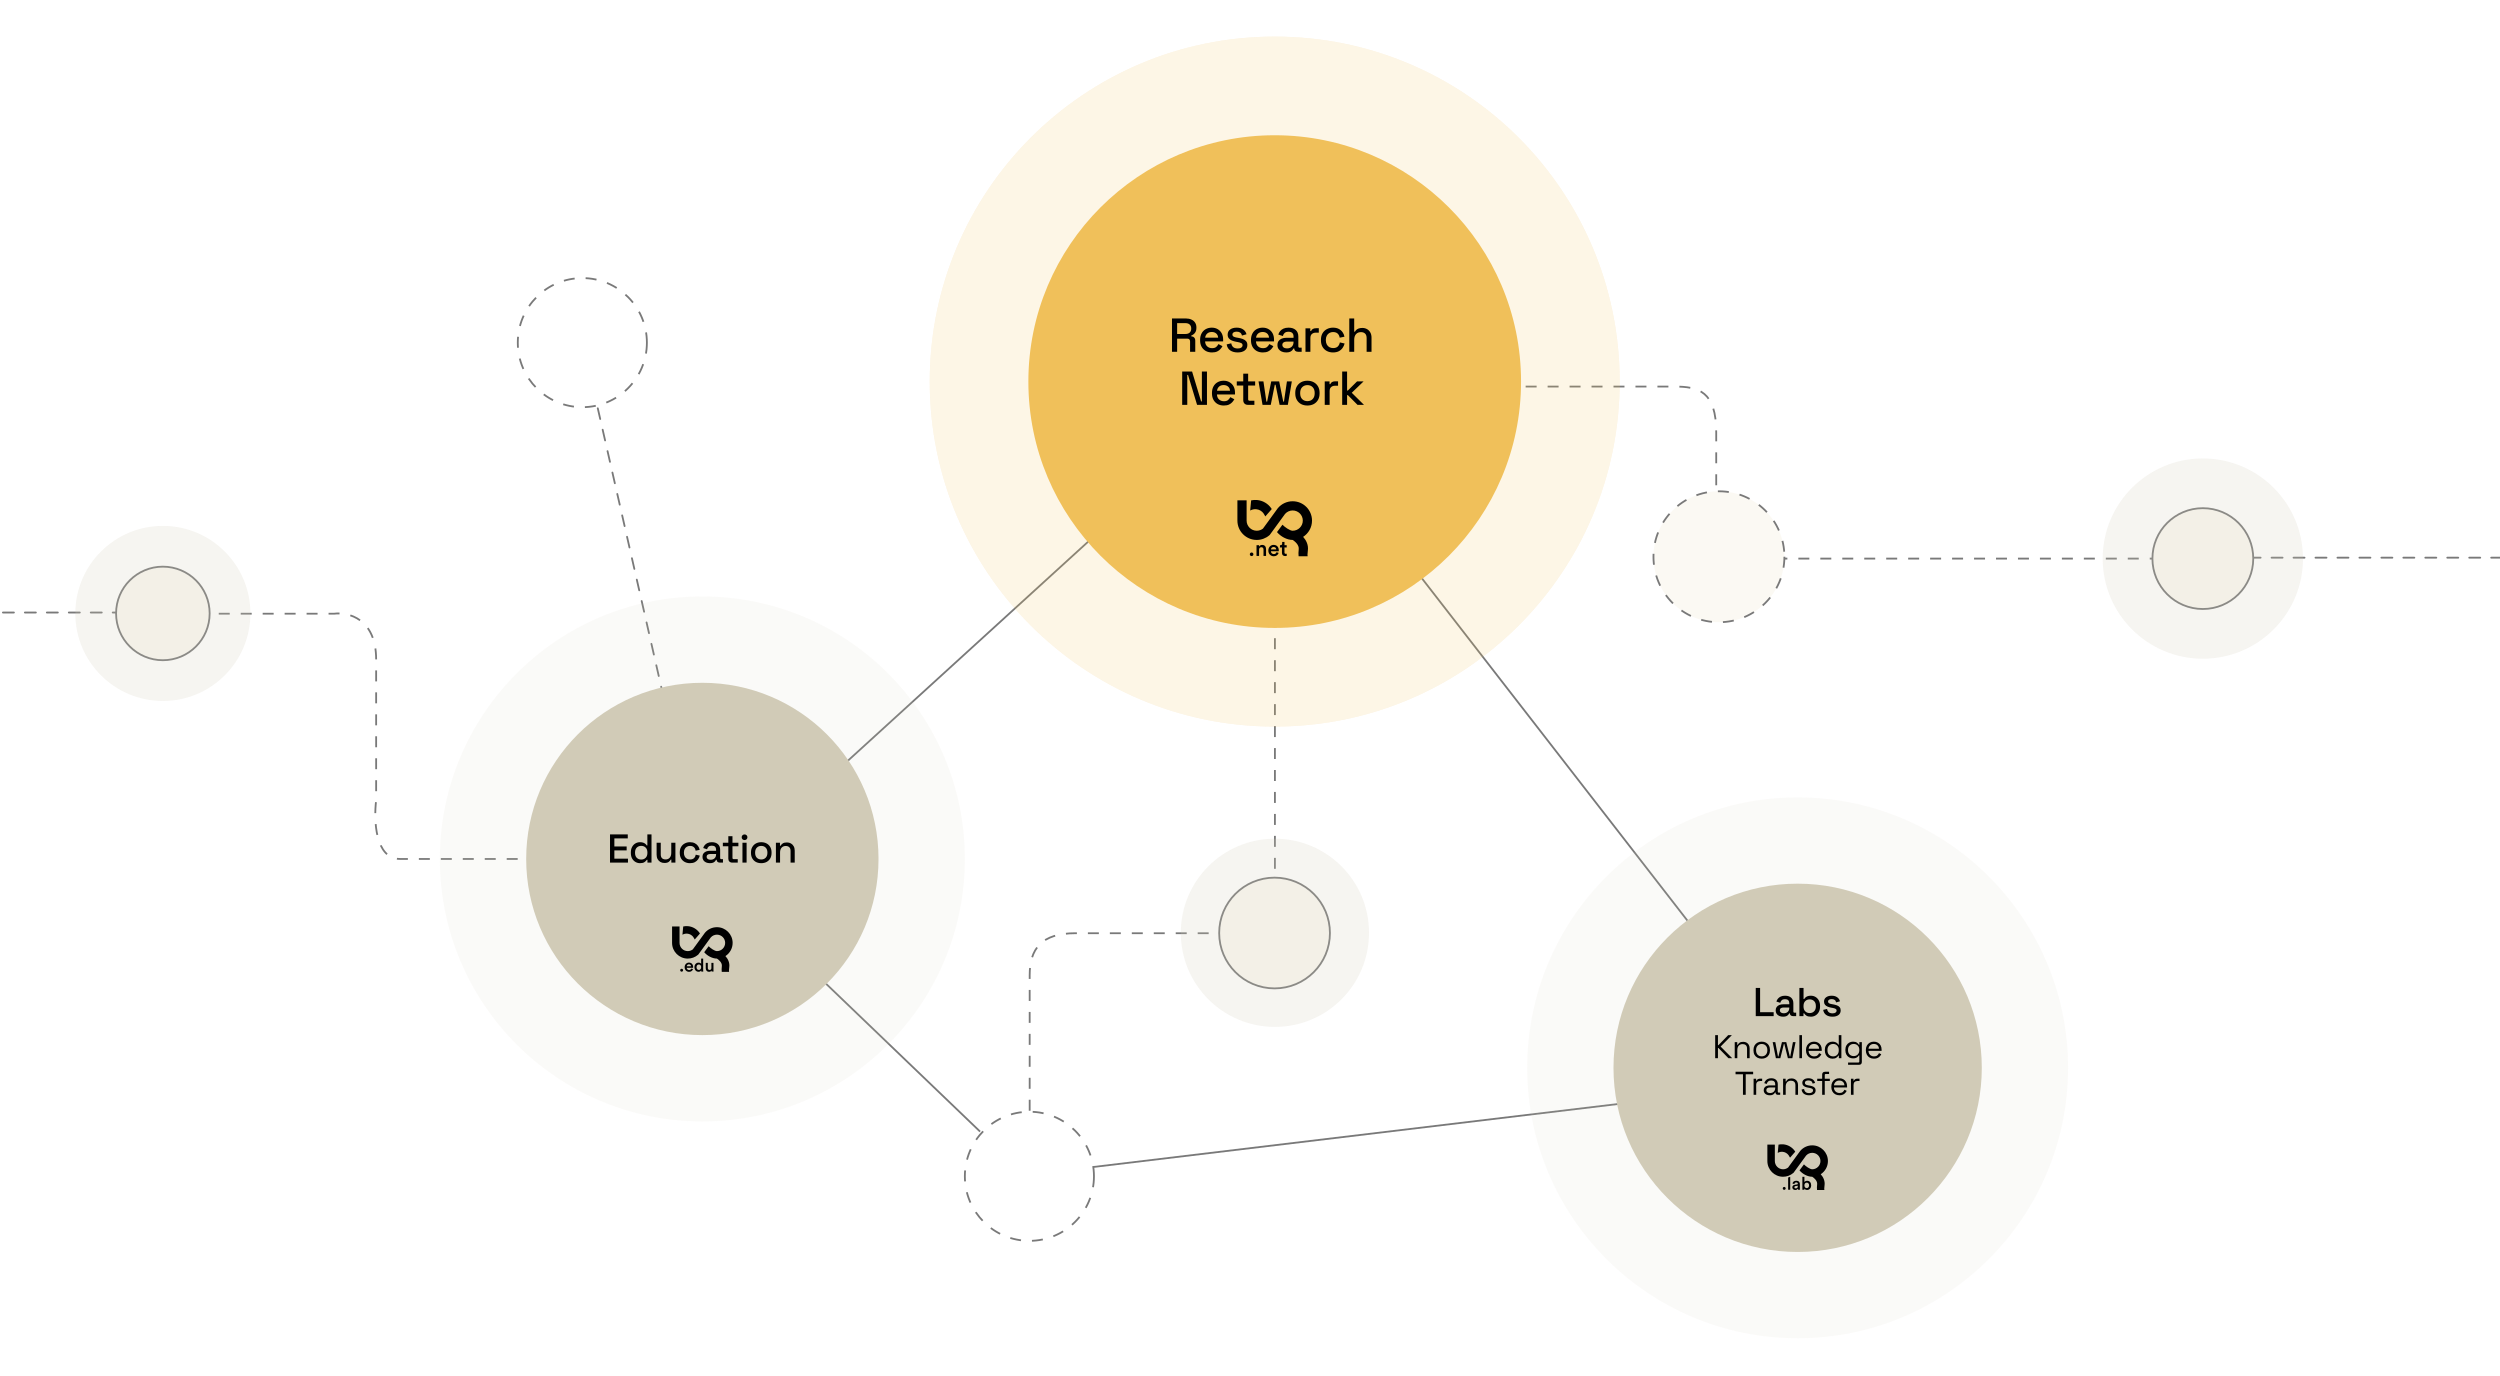
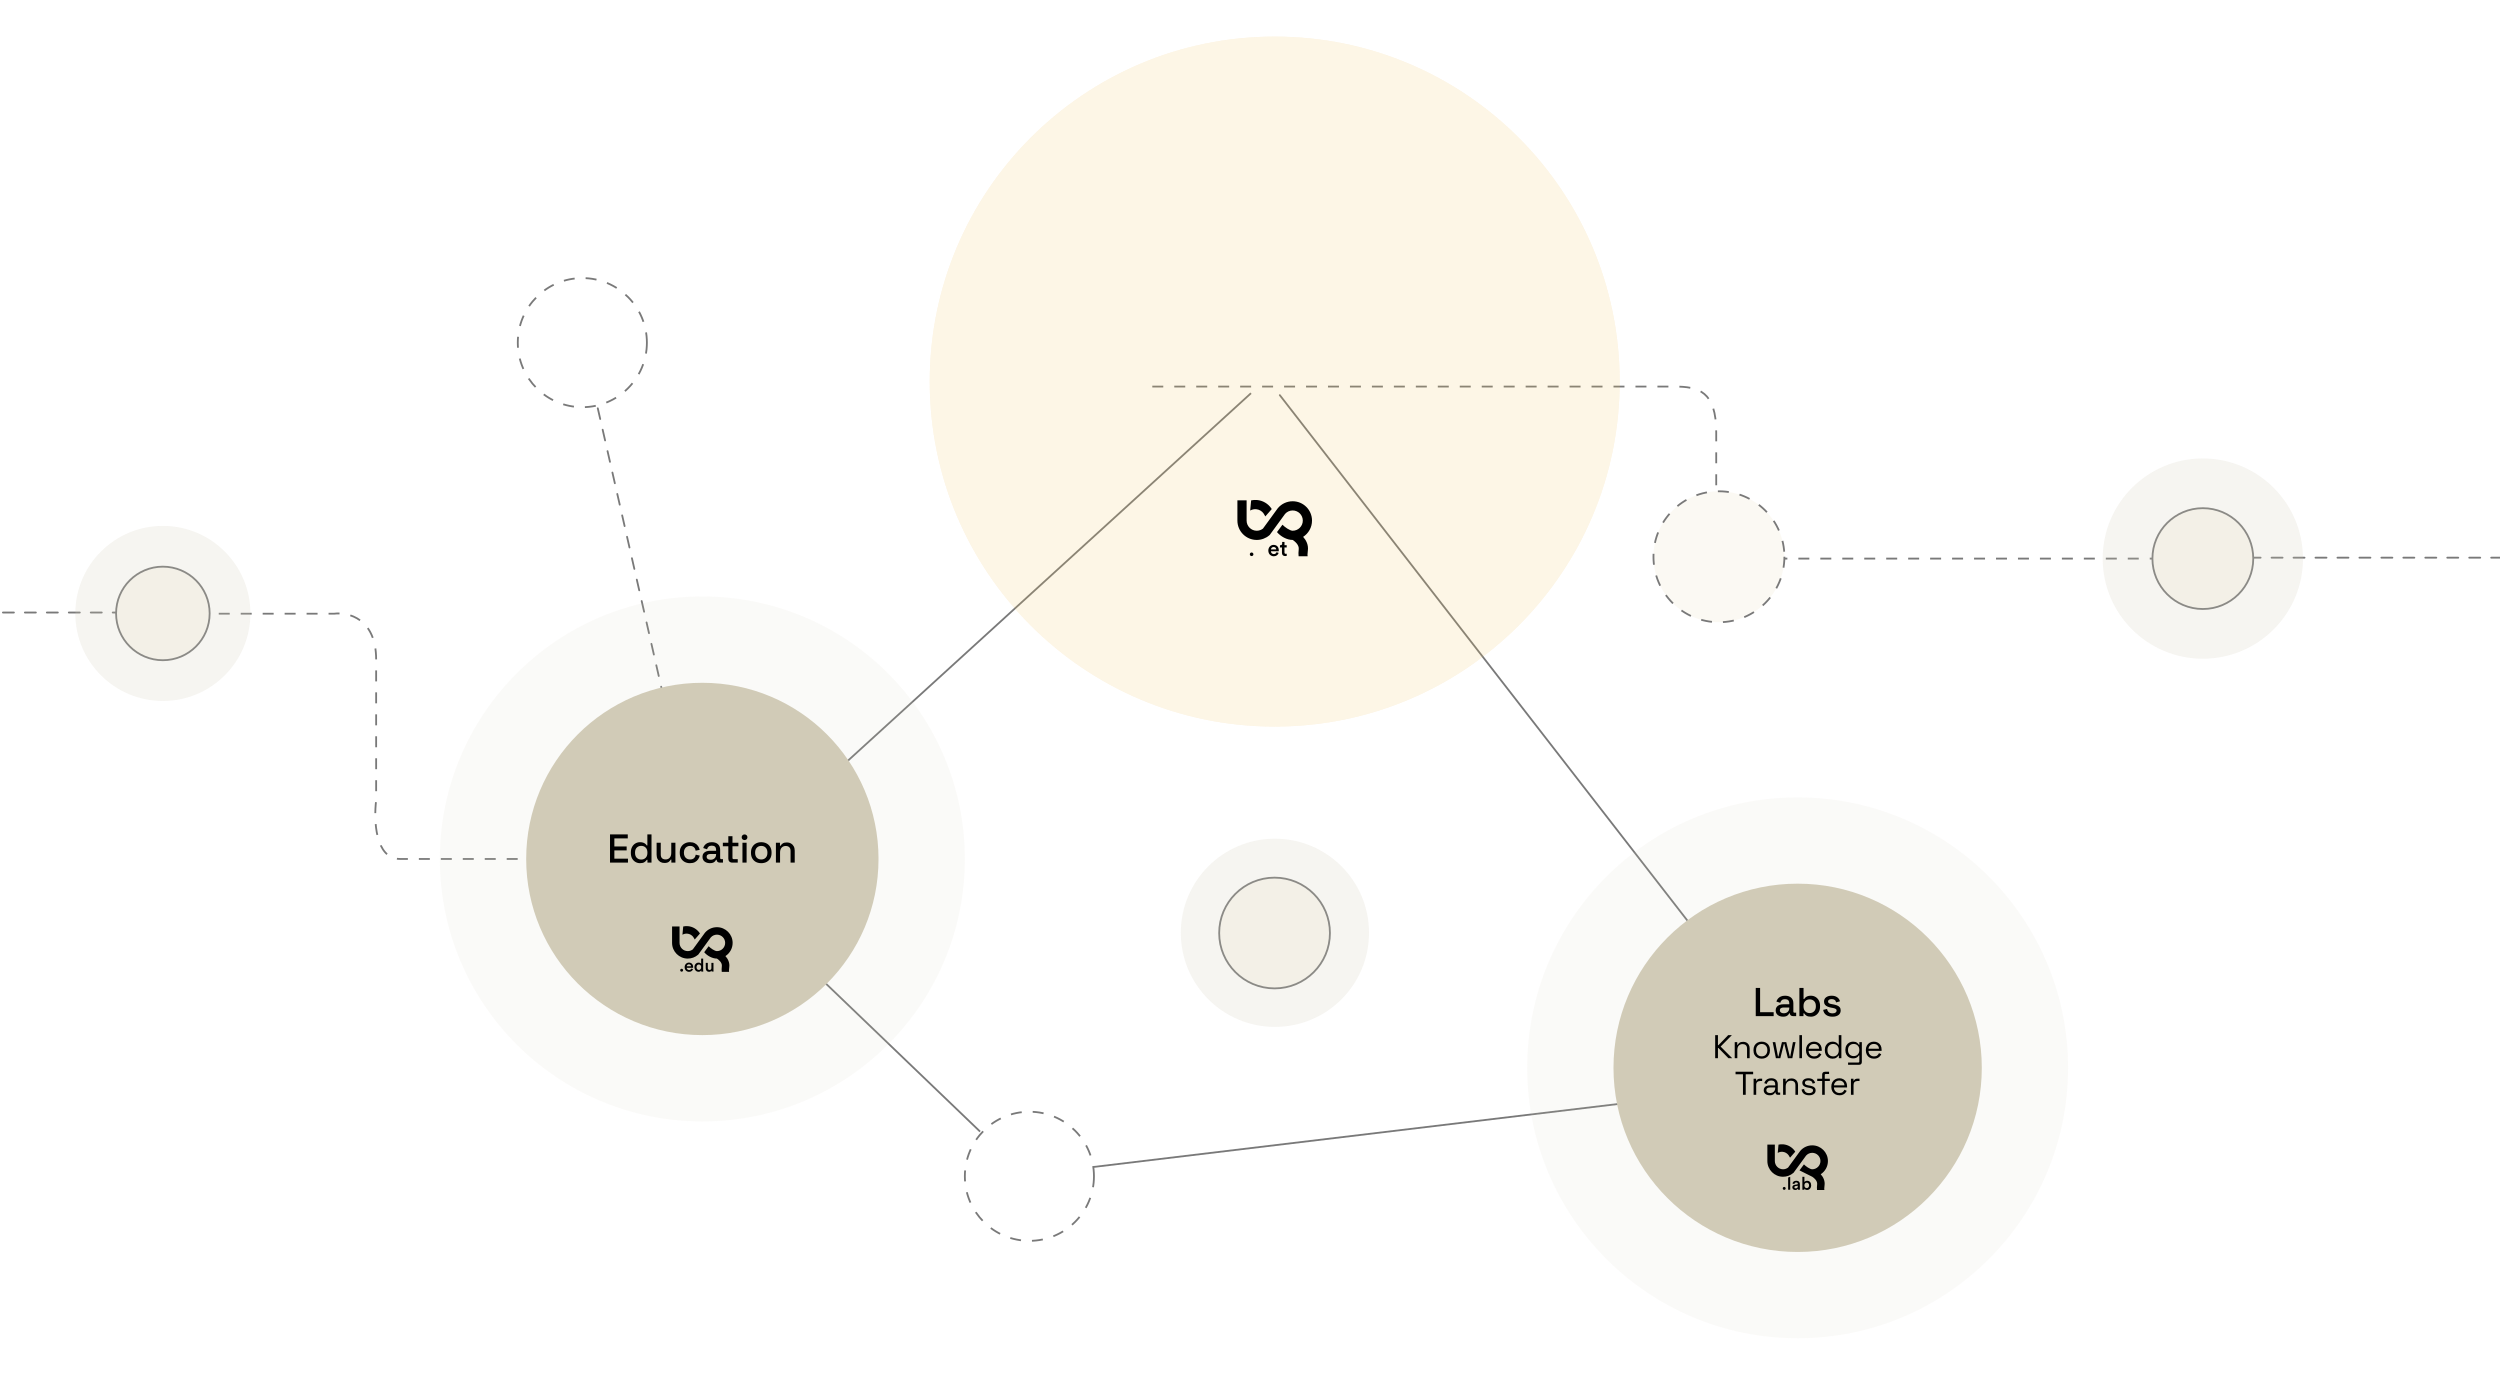
<svg xmlns="http://www.w3.org/2000/svg" width="1366" height="752" viewBox="0 0 1366 752" fill="none">
  <circle cx="318.19" cy="187.213" r="35.27" stroke="#797979" stroke-dasharray="6 6" />
  <circle cx="562.466" cy="642.725" r="35.27" stroke="#797979" stroke-dasharray="6 6" />
-   <path d="M562.614 606.908V532.908C562.614 518.5 568.999 509.908 587.614 509.908C610.014 509.908 638.749 509.908 671.749 509.908C695.634 509.908 696.614 508 696.614 489C696.614 475.4 696.614 334 696.614 317" stroke="#797979" stroke-dasharray="6 6" />
  <path d="M107.525 335.331H182.525C190.192 334.331 205.525 337.931 205.525 360.331C205.525 382.731 205.525 404.331 205.525 437.331C204.192 447.997 204.925 469.331 218.525 469.331C232.125 469.331 271.525 469.331 288.525 469.331" stroke="#797979" stroke-dasharray="6 6" />
  <line x1="381.252" y1="462.954" x2="326.623" y2="223.082" stroke="#797979" stroke-linecap="round" stroke-dasharray="6 6" />
  <line x1="-34.404" y1="334.682" x2="69.953" y2="334.682" stroke="#797979" stroke-linecap="round" stroke-dasharray="6 6" />
  <line x1="974.298" y1="570.442" x2="699.286" y2="215.915" stroke="#797979" stroke-linecap="round" />
  <line x1="432.067" y1="444.112" x2="683.547" y2="214.844" stroke="#797979" />
  <line x1="386.372" y1="475.17" x2="535.511" y2="618.295" stroke="#797979" />
  <line x1="597.677" y1="637.603" x2="978.626" y2="591.877" stroke="#797979" />
  <circle cx="696.418" cy="509.801" r="30.258" fill="#FBF9F3" stroke="#797979" />
  <circle cx="88.989" cy="335.182" r="25.562" fill="#FBF9F3" stroke="#797979" />
  <path d="M629.614 211.213H914.743C928.191 211.213 937.743 213.813 937.743 236.213C937.743 258.613 937.743 245.537 937.743 278.537C937.743 295.288 937.743 305.213 958.235 305.213C971.835 305.213 1161.87 305.213 1178.87 305.213" stroke="#797979" stroke-dasharray="6 6" />
  <line x1="1229.19" y1="304.713" x2="1383.36" y2="304.713" stroke="#797979" stroke-linecap="round" stroke-dasharray="6 6" />
  <circle cx="1203.63" cy="305.213" r="27.547" fill="#FBF9F3" stroke="#797979" />
  <circle cx="939.227" cy="304.213" r="35.772" fill="#FBF9F3" stroke="#797979" stroke-dasharray="6 6" />
  <g opacity="0.15" filter="url(#filter0_f_634_1084)">
    <circle cx="696.5" cy="208.5" r="188.5" fill="#F0C05A" />
    <circle cx="696.5" cy="208.5" r="188" stroke="#F0C05A" />
  </g>
  <g filter="url(#filter1_f_634_1084)">
-     <circle cx="696.5" cy="208.5" r="134.601" fill="#F0C05A" />
-   </g>
-   <path d="M640.376 192.213V174.013H648.02C649.146 174.013 650.134 174.213 650.984 174.611C651.85 174.993 652.518 175.547 652.986 176.275C653.471 177.003 653.714 177.87 653.714 178.875V179.161C653.714 180.305 653.436 181.224 652.882 181.917C652.344 182.593 651.686 183.07 650.906 183.347V183.763C651.564 183.798 652.093 184.023 652.492 184.439C652.89 184.838 653.09 185.419 653.09 186.181V192.213H650.256V186.571C650.256 186.103 650.134 185.731 649.892 185.453C649.649 185.176 649.259 185.037 648.722 185.037H643.184V192.213H640.376ZM643.184 182.489H647.708C648.713 182.489 649.493 182.238 650.048 181.735C650.602 181.215 650.88 180.513 650.88 179.629V179.421C650.88 178.537 650.602 177.844 650.048 177.341C649.51 176.821 648.73 176.561 647.708 176.561H643.184V182.489ZM662.238 192.577C660.938 192.577 659.802 192.309 658.832 191.771C657.861 191.217 657.098 190.445 656.544 189.457C656.006 188.452 655.738 187.291 655.738 185.973V185.661C655.738 184.327 656.006 183.165 656.544 182.177C657.081 181.172 657.826 180.401 658.78 179.863C659.75 179.309 660.868 179.031 662.134 179.031C663.364 179.031 664.439 179.309 665.358 179.863C666.294 180.401 667.022 181.155 667.542 182.125C668.062 183.096 668.322 184.231 668.322 185.531V186.545H658.468C658.502 187.672 658.875 188.573 659.586 189.249C660.314 189.908 661.215 190.237 662.29 190.237C663.295 190.237 664.049 190.012 664.552 189.561C665.072 189.111 665.47 188.591 665.748 188.001L667.958 189.145C667.715 189.631 667.36 190.142 666.892 190.679C666.441 191.217 665.843 191.667 665.098 192.031C664.352 192.395 663.399 192.577 662.238 192.577ZM658.494 184.491H665.592C665.522 183.521 665.176 182.767 664.552 182.229C663.928 181.675 663.113 181.397 662.108 181.397C661.102 181.397 660.279 181.675 659.638 182.229C659.014 182.767 658.632 183.521 658.494 184.491ZM676.277 192.577C674.648 192.577 673.296 192.213 672.221 191.485C671.146 190.757 670.488 189.657 670.245 188.183L672.741 187.585C672.88 188.296 673.114 188.859 673.443 189.275C673.772 189.691 674.18 189.986 674.665 190.159C675.168 190.333 675.705 190.419 676.277 190.419C677.126 190.419 677.776 190.255 678.227 189.925C678.695 189.596 678.929 189.171 678.929 188.651C678.929 188.131 678.712 187.75 678.279 187.507C677.846 187.265 677.204 187.065 676.355 186.909L675.471 186.753C674.604 186.597 673.816 186.372 673.105 186.077C672.394 185.783 671.831 185.375 671.415 184.855C670.999 184.335 670.791 183.668 670.791 182.853C670.791 181.64 671.242 180.704 672.143 180.045C673.044 179.369 674.24 179.031 675.731 179.031C677.17 179.031 678.348 179.361 679.267 180.019C680.203 180.661 680.81 181.536 681.087 182.645L678.591 183.347C678.435 182.567 678.106 182.021 677.603 181.709C677.1 181.38 676.476 181.215 675.731 181.215C675.003 181.215 674.431 181.354 674.015 181.631C673.599 181.891 673.391 182.264 673.391 182.749C673.391 183.269 673.59 183.651 673.989 183.893C674.405 184.136 674.96 184.318 675.653 184.439L676.563 184.595C677.482 184.751 678.322 184.968 679.085 185.245C679.848 185.523 680.446 185.921 680.879 186.441C681.33 186.961 681.555 187.655 681.555 188.521C681.555 189.804 681.078 190.801 680.125 191.511C679.172 192.222 677.889 192.577 676.277 192.577ZM690.041 192.577C688.741 192.577 687.606 192.309 686.635 191.771C685.665 191.217 684.902 190.445 684.347 189.457C683.81 188.452 683.541 187.291 683.541 185.973V185.661C683.541 184.327 683.81 183.165 684.347 182.177C684.885 181.172 685.63 180.401 686.583 179.863C687.554 179.309 688.672 179.031 689.937 179.031C691.168 179.031 692.243 179.309 693.161 179.863C694.097 180.401 694.825 181.155 695.345 182.125C695.865 183.096 696.125 184.231 696.125 185.531V186.545H686.271C686.306 187.672 686.679 188.573 687.389 189.249C688.117 189.908 689.019 190.237 690.093 190.237C691.099 190.237 691.853 190.012 692.355 189.561C692.875 189.111 693.274 188.591 693.551 188.001L695.761 189.145C695.519 189.631 695.163 190.142 694.695 190.679C694.245 191.217 693.647 191.667 692.901 192.031C692.156 192.395 691.203 192.577 690.041 192.577ZM686.297 184.491H693.395C693.326 183.521 692.979 182.767 692.355 182.229C691.731 181.675 690.917 181.397 689.911 181.397C688.906 181.397 688.083 181.675 687.441 182.229C686.817 182.767 686.436 183.521 686.297 184.491ZM702.807 192.577C701.888 192.577 701.065 192.421 700.337 192.109C699.626 191.797 699.054 191.338 698.621 190.731C698.205 190.125 697.997 189.388 697.997 188.521C697.997 187.637 698.205 186.909 698.621 186.337C699.054 185.748 699.635 185.306 700.363 185.011C701.108 184.717 701.949 184.569 702.885 184.569H706.785V183.737C706.785 182.992 706.56 182.394 706.109 181.943C705.658 181.493 704.965 181.267 704.029 181.267C703.11 181.267 702.408 181.484 701.923 181.917C701.438 182.351 701.117 182.914 700.961 183.607L698.465 182.801C698.673 182.108 699.002 181.484 699.453 180.929C699.921 180.357 700.536 179.898 701.299 179.551C702.062 179.205 702.98 179.031 704.055 179.031C705.719 179.031 707.028 179.456 707.981 180.305C708.934 181.155 709.411 182.359 709.411 183.919V189.197C709.411 189.717 709.654 189.977 710.139 189.977H711.231V192.213H709.229C708.622 192.213 708.128 192.057 707.747 191.745C707.366 191.433 707.175 191.009 707.175 190.471V190.393H706.785C706.646 190.653 706.438 190.957 706.161 191.303C705.884 191.65 705.476 191.953 704.939 192.213C704.402 192.456 703.691 192.577 702.807 192.577ZM703.197 190.367C704.272 190.367 705.138 190.064 705.797 189.457C706.456 188.833 706.785 187.984 706.785 186.909V186.649H703.041C702.33 186.649 701.758 186.805 701.325 187.117C700.892 187.412 700.675 187.854 700.675 188.443C700.675 189.033 700.9 189.501 701.351 189.847C701.802 190.194 702.417 190.367 703.197 190.367ZM713.315 192.213V179.395H715.941V180.903H716.357C716.565 180.366 716.894 179.976 717.345 179.733C717.813 179.473 718.385 179.343 719.061 179.343H720.595V181.761H718.957C718.09 181.761 717.379 182.004 716.825 182.489C716.27 182.957 715.993 183.685 715.993 184.673V192.213H713.315ZM728.346 192.577C727.116 192.577 725.998 192.317 724.992 191.797C724.004 191.277 723.216 190.523 722.626 189.535C722.054 188.547 721.768 187.36 721.768 185.973V185.635C721.768 184.249 722.054 183.07 722.626 182.099C723.216 181.111 724.004 180.357 724.992 179.837C725.998 179.3 727.116 179.031 728.346 179.031C729.577 179.031 730.626 179.257 731.492 179.707C732.359 180.158 733.052 180.756 733.572 181.501C734.11 182.247 734.456 183.07 734.612 183.971L732.012 184.517C731.926 183.945 731.744 183.425 731.466 182.957C731.189 182.489 730.799 182.117 730.296 181.839C729.794 181.562 729.161 181.423 728.398 181.423C727.653 181.423 726.977 181.597 726.37 181.943C725.781 182.273 725.313 182.758 724.966 183.399C724.62 184.023 724.446 184.786 724.446 185.687V185.921C724.446 186.823 724.62 187.594 724.966 188.235C725.313 188.877 725.781 189.362 726.37 189.691C726.977 190.021 727.653 190.185 728.398 190.185C729.525 190.185 730.383 189.899 730.972 189.327C731.562 188.738 731.934 187.993 732.09 187.091L734.69 187.689C734.482 188.573 734.11 189.388 733.572 190.133C733.052 190.879 732.359 191.477 731.492 191.927C730.626 192.361 729.577 192.577 728.346 192.577ZM737.259 192.213V174.013H739.937V181.215H740.353C740.526 180.886 740.769 180.565 741.081 180.253C741.41 179.941 741.835 179.69 742.355 179.499C742.892 179.291 743.568 179.187 744.383 179.187C745.354 179.187 746.212 179.404 746.957 179.837C747.72 180.271 748.318 180.886 748.751 181.683C749.184 182.463 749.401 183.408 749.401 184.517V192.213H746.723V184.725C746.723 183.616 746.446 182.801 745.891 182.281C745.336 181.744 744.574 181.475 743.603 181.475C742.494 181.475 741.601 181.839 740.925 182.567C740.266 183.295 739.937 184.353 739.937 185.739V192.213H737.259ZM645.943 221.213V203.013H651.351L656.291 219.341H656.707V203.013H659.489V221.213H654.081L649.141 204.859H648.725V221.213H645.943ZM668.719 221.577C667.419 221.577 666.283 221.309 665.313 220.771C664.342 220.217 663.579 219.445 663.025 218.457C662.487 217.452 662.219 216.291 662.219 214.973V214.661C662.219 213.327 662.487 212.165 663.025 211.177C663.562 210.172 664.307 209.401 665.261 208.863C666.231 208.309 667.349 208.031 668.615 208.031C669.845 208.031 670.92 208.309 671.839 208.863C672.775 209.401 673.503 210.155 674.023 211.125C674.543 212.096 674.803 213.231 674.803 214.531V215.545H664.949C664.983 216.672 665.356 217.573 666.067 218.249C666.795 218.908 667.696 219.237 668.771 219.237C669.776 219.237 670.53 219.012 671.033 218.561C671.553 218.111 671.951 217.591 672.229 217.001L674.439 218.145C674.196 218.631 673.841 219.142 673.373 219.679C672.922 220.217 672.324 220.667 671.579 221.031C670.833 221.395 669.88 221.577 668.719 221.577ZM664.975 213.491H672.073C672.003 212.521 671.657 211.767 671.033 211.229C670.409 210.675 669.594 210.397 668.589 210.397C667.583 210.397 666.76 210.675 666.119 211.229C665.495 211.767 665.113 212.521 664.975 213.491ZM681.859 221.213C681.079 221.213 680.455 220.979 679.987 220.511C679.537 220.043 679.311 219.419 679.311 218.639V210.657H675.775V208.395H679.311V204.157H681.989V208.395H685.811V210.657H681.989V218.171C681.989 218.691 682.232 218.951 682.717 218.951H685.395V221.213H681.859ZM689.842 221.213L687.658 208.395H690.336L691.948 219.419H692.364L694.6 208.395H698.942L701.152 219.419H701.568L703.18 208.395H705.858L703.674 221.213H699.176L696.966 210.215H696.55L694.34 221.213H689.842ZM714.363 221.577C713.08 221.577 711.936 221.317 710.931 220.797C709.943 220.26 709.163 219.497 708.591 218.509C708.019 217.521 707.733 216.351 707.733 214.999V214.609C707.733 213.257 708.019 212.096 708.591 211.125C709.163 210.137 709.943 209.375 710.931 208.837C711.936 208.3 713.08 208.031 714.363 208.031C715.646 208.031 716.79 208.3 717.795 208.837C718.8 209.375 719.589 210.137 720.161 211.125C720.733 212.096 721.019 213.257 721.019 214.609V214.999C721.019 216.351 720.733 217.521 720.161 218.509C719.589 219.497 718.8 220.26 717.795 220.797C716.79 221.317 715.646 221.577 714.363 221.577ZM714.363 219.185C715.542 219.185 716.495 218.813 717.223 218.067C717.968 217.305 718.341 216.256 718.341 214.921V214.687C718.341 213.353 717.977 212.313 717.249 211.567C716.521 210.805 715.559 210.423 714.363 210.423C713.202 210.423 712.248 210.805 711.503 211.567C710.775 212.313 710.411 213.353 710.411 214.687V214.921C710.411 216.256 710.775 217.305 711.503 218.067C712.248 218.813 713.202 219.185 714.363 219.185ZM723.833 221.213V208.395H726.459V209.903H726.875C727.083 209.366 727.412 208.976 727.863 208.733C728.331 208.473 728.903 208.343 729.579 208.343H731.113V210.761H729.475C728.608 210.761 727.898 211.004 727.343 211.489C726.788 211.957 726.511 212.685 726.511 213.673V221.213H723.833ZM733.368 221.213V203.013H736.046V213.387H736.462L741.506 208.395H745.068L738.594 214.609L745.276 221.213H741.74L736.462 215.883H736.046V221.213H733.368Z" fill="black" />
+     </g>
  <path d="M683.878 301.877C684.421 301.877 684.866 302.321 684.866 302.865C684.866 303.408 684.421 303.84 683.878 303.84C683.335 303.84 682.903 303.405 682.903 302.865C682.903 302.324 683.338 301.877 683.878 301.877Z" fill="black" />
-   <path d="M687.96 303.766H686.563V297.904H687.925V298.687C688.311 298.012 689.009 297.734 689.658 297.734C691.09 297.734 691.777 298.77 691.777 300.058V303.766H690.38V300.298C690.38 299.576 690.054 298.997 689.175 298.997C688.38 298.997 687.96 299.611 687.96 300.382V303.766Z" fill="black" />
  <path d="M698.663 302.094C698.349 303.117 697.422 303.948 696.013 303.948C694.424 303.948 693.015 302.791 693.015 300.806C693.015 298.952 694.386 297.724 695.869 297.724C697.675 297.724 698.733 298.917 698.733 300.771C698.733 301 698.708 301.192 698.698 301.215H694.411C694.447 302.107 695.147 302.743 696.013 302.743C696.879 302.743 697.289 302.299 697.483 301.72L698.663 302.094ZM697.326 300.192C697.301 299.505 696.844 298.891 695.882 298.891C695.003 298.891 694.497 299.566 694.449 300.192H697.326Z" fill="black" />
  <path d="M701.84 297.904H703.055V299.144H701.84V301.864C701.84 302.382 702.07 302.599 702.588 302.599C702.78 302.599 703.01 302.564 703.07 302.551V303.708C702.987 303.744 702.722 303.84 702.217 303.84C701.133 303.84 700.459 303.19 700.459 302.094V299.144H699.375V297.904H699.676C700.302 297.904 700.58 297.507 700.58 296.989V296.11H701.843V297.904H701.84Z" fill="black" />
  <path d="M709.615 300.248C709.421 301.533 709.461 302.895 709.557 303.961H714.483C714.417 303.622 714.326 302.759 714.591 301.006C715.089 297.737 713.652 295.15 712.03 293.342C714.947 291.457 716.885 288.181 716.885 284.458C716.885 278.631 712.144 273.887 706.314 273.887C703.225 273.887 700.302 275.233 698.289 277.577L698.223 277.653L690.077 288.833C689.11 289.583 687.915 289.992 686.685 289.992C683.631 289.992 681.148 287.509 681.148 284.456V273.382H676.116V284.456C676.116 290.283 680.857 295.027 686.687 295.027C689.208 295.027 691.648 294.125 693.56 292.488L693.783 292.296L702.171 280.785C703.225 279.598 704.73 278.919 706.316 278.919C709.37 278.919 711.853 281.402 711.853 284.456C711.853 287.509 709.37 289.992 706.316 289.992C704.773 289.992 701.949 287.992 700.739 286.706L697.892 290.541L697.758 290.748C699.774 293.152 703.179 295.027 706.316 295.027C706.319 295.027 706.324 295.027 706.326 295.027C707.344 295.693 710.004 297.697 709.615 300.248Z" fill="black" />
  <path d="M683.096 278.974C684.066 278.409 685.212 278.126 686.412 278.239C687.999 278.388 689.438 279.207 690.38 280.492L691.378 282.172L694.874 278.166L694.616 277.732L694.558 277.651C692.767 275.117 689.971 273.498 686.885 273.208C685.763 273.102 684.664 273.18 683.619 273.41L683.098 278.974H683.096Z" fill="black" />
  <g opacity="0.1" filter="url(#filter2_f_634_1084)">
    <circle cx="982.233" cy="583.455" r="147.766" fill="#D1CBB7" />
  </g>
  <g filter="url(#filter3_f_634_1084)">
    <circle cx="982.233" cy="583.455" r="100.62" fill="#D1CBB7" />
  </g>
  <path d="M959.341 555.213V539.813H961.717V553.057H969.131V555.213H959.341ZM974.3 555.521C973.522 555.521 972.826 555.389 972.21 555.125C971.608 554.861 971.124 554.472 970.758 553.959C970.406 553.446 970.23 552.822 970.23 552.089C970.23 551.341 970.406 550.725 970.758 550.241C971.124 549.742 971.616 549.368 972.232 549.119C972.862 548.87 973.574 548.745 974.366 548.745H977.666V548.041C977.666 547.41 977.475 546.904 977.094 546.523C976.712 546.142 976.126 545.951 975.334 545.951C974.556 545.951 973.962 546.134 973.552 546.501C973.141 546.868 972.87 547.344 972.738 547.931L970.626 547.249C970.802 546.662 971.08 546.134 971.462 545.665C971.858 545.181 972.378 544.792 973.024 544.499C973.669 544.206 974.446 544.059 975.356 544.059C976.764 544.059 977.871 544.418 978.678 545.137C979.484 545.856 979.888 546.875 979.888 548.195V552.661C979.888 553.101 980.093 553.321 980.504 553.321H981.428V555.213H979.734C979.22 555.213 978.802 555.081 978.48 554.817C978.157 554.553 977.996 554.194 977.996 553.739V553.673H977.666C977.548 553.893 977.372 554.15 977.138 554.443C976.903 554.736 976.558 554.993 976.104 555.213C975.649 555.418 975.048 555.521 974.3 555.521ZM974.63 553.651C975.539 553.651 976.272 553.394 976.83 552.881C977.387 552.353 977.666 551.634 977.666 550.725V550.505H974.498C973.896 550.505 973.412 550.637 973.046 550.901C972.679 551.15 972.496 551.524 972.496 552.023C972.496 552.522 972.686 552.918 973.068 553.211C973.449 553.504 973.97 553.651 974.63 553.651ZM989.461 555.521C988.405 555.521 987.591 555.33 987.019 554.949C986.462 554.568 986.044 554.142 985.765 553.673H985.413V555.213H983.191V539.813H985.457V545.841H985.809C985.985 545.548 986.22 545.269 986.513 545.005C986.806 544.726 987.195 544.499 987.679 544.323C988.163 544.147 988.757 544.059 989.461 544.059C990.37 544.059 991.206 544.279 991.969 544.719C992.732 545.159 993.34 545.797 993.795 546.633C994.25 547.469 994.477 548.466 994.477 549.625V549.955C994.477 551.128 994.242 552.133 993.773 552.969C993.318 553.79 992.71 554.421 991.947 554.861C991.199 555.301 990.37 555.521 989.461 555.521ZM988.801 553.541C989.784 553.541 990.59 553.226 991.221 552.595C991.866 551.964 992.189 551.062 992.189 549.889V549.691C992.189 548.532 991.874 547.638 991.243 547.007C990.612 546.376 989.798 546.061 988.801 546.061C987.833 546.061 987.026 546.376 986.381 547.007C985.75 547.638 985.435 548.532 985.435 549.691V549.889C985.435 551.062 985.75 551.964 986.381 552.595C987.026 553.226 987.833 553.541 988.801 553.541ZM1001.29 555.521C999.91 555.521 998.766 555.213 997.857 554.597C996.947 553.981 996.39 553.05 996.185 551.803L998.297 551.297C998.414 551.898 998.612 552.375 998.891 552.727C999.169 553.079 999.514 553.328 999.925 553.475C1000.35 553.622 1000.8 553.695 1001.29 553.695C1002.01 553.695 1002.56 553.556 1002.94 553.277C1003.33 552.998 1003.53 552.639 1003.53 552.199C1003.53 551.759 1003.35 551.436 1002.98 551.231C1002.62 551.026 1002.07 550.857 1001.35 550.725L1000.61 550.593C999.873 550.461 999.206 550.27 998.605 550.021C998.003 549.772 997.527 549.427 997.175 548.987C996.823 548.547 996.647 547.982 996.647 547.293C996.647 546.266 997.028 545.474 997.791 544.917C998.553 544.345 999.565 544.059 1000.83 544.059C1002.04 544.059 1003.04 544.338 1003.82 544.895C1004.61 545.438 1005.12 546.178 1005.36 547.117L1003.25 547.711C1003.11 547.051 1002.84 546.589 1002.41 546.325C1001.99 546.046 1001.46 545.907 1000.83 545.907C1000.21 545.907 999.727 546.024 999.375 546.259C999.023 546.479 998.847 546.794 998.847 547.205C998.847 547.645 999.015 547.968 999.353 548.173C999.705 548.378 1000.17 548.532 1000.76 548.635L1001.53 548.767C1002.31 548.899 1003.02 549.082 1003.66 549.317C1004.31 549.552 1004.82 549.889 1005.18 550.329C1005.56 550.769 1005.75 551.356 1005.75 552.089C1005.75 553.174 1005.35 554.018 1004.54 554.619C1003.74 555.22 1002.65 555.521 1001.29 555.521ZM937.173 578.213V565.613H938.685V571.103H938.937L944.265 565.613H946.281L940.143 571.841L946.497 578.213H944.427L938.937 572.615H938.685V578.213H937.173ZM947.853 578.213V569.411H949.239V570.905H949.491C949.683 570.485 950.007 570.107 950.463 569.771C950.931 569.423 951.615 569.249 952.515 569.249C953.175 569.249 953.763 569.387 954.279 569.663C954.807 569.939 955.227 570.347 955.539 570.887C955.851 571.427 956.007 572.093 956.007 572.885V578.213H954.585V572.993C954.585 572.117 954.363 571.481 953.919 571.085C953.487 570.689 952.899 570.491 952.155 570.491C951.303 570.491 950.607 570.767 950.067 571.319C949.539 571.871 949.275 572.693 949.275 573.785V578.213H947.853ZM962.6 578.465C961.712 578.465 960.926 578.279 960.242 577.907C959.57 577.535 959.042 577.013 958.658 576.341C958.286 575.657 958.1 574.853 958.1 573.929V573.695C958.1 572.783 958.286 571.985 958.658 571.301C959.042 570.617 959.57 570.089 960.242 569.717C960.926 569.345 961.712 569.159 962.6 569.159C963.488 569.159 964.268 569.345 964.94 569.717C965.624 570.089 966.152 570.617 966.524 571.301C966.908 571.985 967.1 572.783 967.1 573.695V573.929C967.1 574.853 966.908 575.657 966.524 576.341C966.152 577.013 965.624 577.535 964.94 577.907C964.268 578.279 963.488 578.465 962.6 578.465ZM962.6 577.187C963.536 577.187 964.28 576.893 964.832 576.305C965.396 575.705 965.678 574.901 965.678 573.893V573.731C965.678 572.723 965.396 571.925 964.832 571.337C964.28 570.737 963.536 570.437 962.6 570.437C961.676 570.437 960.932 570.737 960.368 571.337C959.804 571.925 959.522 572.723 959.522 573.731V573.893C959.522 574.901 959.804 575.705 960.368 576.305C960.932 576.893 961.676 577.187 962.6 577.187ZM970.347 578.213L968.583 569.411H970.023L971.481 577.259H971.733L973.659 569.411H976.017L977.943 577.259H978.195L979.653 569.411H981.093L979.329 578.213H976.899L974.955 570.365H974.721L972.777 578.213H970.347ZM983.177 578.213V565.613H984.599V578.213H983.177ZM991.262 578.465C990.374 578.465 989.594 578.279 988.922 577.907C988.25 577.523 987.728 576.989 987.356 576.305C986.984 575.621 986.798 574.829 986.798 573.929V573.713C986.798 572.801 986.984 572.003 987.356 571.319C987.728 570.635 988.244 570.107 988.904 569.735C989.564 569.351 990.32 569.159 991.172 569.159C992 569.159 992.732 569.339 993.368 569.699C994.004 570.047 994.502 570.551 994.862 571.211C995.222 571.871 995.402 572.645 995.402 573.533V574.181H988.22C988.256 575.129 988.562 575.873 989.138 576.413C989.714 576.941 990.434 577.205 991.298 577.205C992.054 577.205 992.636 577.031 993.044 576.683C993.452 576.335 993.764 575.921 993.98 575.441L995.204 576.035C995.024 576.407 994.772 576.779 994.448 577.151C994.136 577.523 993.722 577.835 993.206 578.087C992.702 578.339 992.054 578.465 991.262 578.465ZM988.238 573.011H993.962C993.914 572.195 993.632 571.559 993.116 571.103C992.612 570.647 991.964 570.419 991.172 570.419C990.368 570.419 989.708 570.647 989.192 571.103C988.676 571.559 988.358 572.195 988.238 573.011ZM1001.25 578.465C1000.49 578.465 999.796 578.285 999.16 577.925C998.524 577.565 998.02 577.043 997.648 576.359C997.276 575.675 997.09 574.865 997.09 573.929V573.695C997.09 572.759 997.276 571.955 997.648 571.283C998.02 570.599 998.518 570.077 999.142 569.717C999.778 569.345 1000.48 569.159 1001.25 569.159C1001.86 569.159 1002.38 569.243 1002.8 569.411C1003.23 569.567 1003.58 569.771 1003.84 570.023C1004.1 570.263 1004.31 570.521 1004.45 570.797H1004.7V565.613H1006.13V578.213H1004.74V576.755H1004.49C1004.25 577.199 1003.88 577.595 1003.37 577.943C1002.87 578.291 1002.16 578.465 1001.25 578.465ZM1001.63 577.205C1002.54 577.205 1003.28 576.917 1003.84 576.341C1004.42 575.753 1004.7 574.937 1004.7 573.893V573.731C1004.7 572.687 1004.42 571.877 1003.84 571.301C1003.28 570.713 1002.54 570.419 1001.63 570.419C1000.73 570.419 999.982 570.713 999.394 571.301C998.818 571.877 998.53 572.687 998.53 573.731V573.893C998.53 574.937 998.818 575.753 999.394 576.341C999.982 576.917 1000.73 577.205 1001.63 577.205ZM1008.31 573.857V573.605C1008.31 572.681 1008.5 571.889 1008.87 571.229C1009.24 570.569 1009.75 570.059 1010.38 569.699C1011.02 569.339 1011.72 569.159 1012.47 569.159C1013.4 569.159 1014.1 569.339 1014.6 569.699C1015.1 570.047 1015.47 570.437 1015.71 570.869H1015.96V569.411H1017.31V580.265C1017.31 580.745 1017.18 581.123 1016.92 581.399C1016.65 581.675 1016.27 581.813 1015.77 581.813H1009.79V580.553H1015.39C1015.75 580.553 1015.93 580.373 1015.93 580.013V576.665H1015.68C1015.53 576.929 1015.33 577.187 1015.06 577.439C1014.8 577.691 1014.46 577.901 1014.04 578.069C1013.62 578.225 1013.1 578.303 1012.47 578.303C1011.72 578.303 1011.02 578.123 1010.38 577.763C1009.75 577.403 1009.24 576.893 1008.87 576.233C1008.5 575.561 1008.31 574.769 1008.31 573.857ZM1012.85 577.043C1013.76 577.043 1014.5 576.755 1015.06 576.179C1015.64 575.603 1015.93 574.811 1015.93 573.803V573.659C1015.93 572.639 1015.64 571.847 1015.06 571.283C1014.5 570.707 1013.76 570.419 1012.85 570.419C1011.95 570.419 1011.21 570.707 1010.62 571.283C1010.04 571.847 1009.75 572.639 1009.75 573.659V573.803C1009.75 574.811 1010.04 575.603 1010.62 576.179C1011.21 576.755 1011.95 577.043 1012.85 577.043ZM1023.97 578.465C1023.08 578.465 1022.3 578.279 1021.63 577.907C1020.95 577.523 1020.43 576.989 1020.06 576.305C1019.69 575.621 1019.5 574.829 1019.5 573.929V573.713C1019.5 572.801 1019.69 572.003 1020.06 571.319C1020.43 570.635 1020.95 570.107 1021.61 569.735C1022.27 569.351 1023.02 569.159 1023.88 569.159C1024.7 569.159 1025.44 569.339 1026.07 569.699C1026.71 570.047 1027.21 570.551 1027.57 571.211C1027.93 571.871 1028.11 572.645 1028.11 573.533V574.181H1020.92C1020.96 575.129 1021.27 575.873 1021.84 576.413C1022.42 576.941 1023.14 577.205 1024 577.205C1024.76 577.205 1025.34 577.031 1025.75 576.683C1026.16 576.335 1026.47 575.921 1026.68 575.441L1027.91 576.035C1027.73 576.407 1027.48 576.779 1027.15 577.151C1026.84 577.523 1026.43 577.835 1025.91 578.087C1025.41 578.339 1024.76 578.465 1023.97 578.465ZM1020.94 573.011H1026.67C1026.62 572.195 1026.34 571.559 1025.82 571.103C1025.32 570.647 1024.67 570.419 1023.88 570.419C1023.07 570.419 1022.41 570.647 1021.9 571.103C1021.38 571.559 1021.06 572.195 1020.94 573.011ZM952.354 598.213V586.981H948.304V585.613H957.916V586.981H953.866V598.213H952.354ZM958.163 598.213V589.411H959.549V590.491H959.801C959.957 590.107 960.197 589.825 960.521 589.645C960.845 589.465 961.271 589.375 961.799 589.375H962.843V590.671H961.709C961.073 590.671 960.557 590.851 960.161 591.211C959.777 591.559 959.585 592.105 959.585 592.849V598.213H958.163ZM966.989 598.465C966.377 598.465 965.819 598.357 965.315 598.141C964.811 597.925 964.415 597.613 964.127 597.205C963.839 596.797 963.695 596.299 963.695 595.711C963.695 595.111 963.839 594.619 964.127 594.235C964.415 593.839 964.811 593.545 965.315 593.353C965.819 593.149 966.383 593.047 967.007 593.047H969.977V592.399C969.977 591.775 969.791 591.283 969.419 590.923C969.059 590.563 968.519 590.383 967.799 590.383C967.091 590.383 966.539 590.557 966.143 590.905C965.747 591.241 965.477 591.697 965.333 592.273L964.001 591.841C964.145 591.349 964.373 590.905 964.685 590.509C964.997 590.101 965.411 589.777 965.927 589.537C966.455 589.285 967.085 589.159 967.817 589.159C968.945 589.159 969.821 589.453 970.445 590.041C971.069 590.617 971.381 591.433 971.381 592.489V596.467C971.381 596.827 971.549 597.007 971.885 597.007H972.695V598.213H971.453C971.057 598.213 970.739 598.105 970.499 597.889C970.259 597.661 970.139 597.361 970.139 596.989V596.899H969.923C969.791 597.127 969.611 597.367 969.383 597.619C969.167 597.859 968.867 598.057 968.483 598.213C968.099 598.381 967.601 598.465 966.989 598.465ZM967.151 597.241C967.991 597.241 968.669 596.995 969.185 596.503C969.713 595.999 969.977 595.297 969.977 594.397V594.199H967.061C966.497 594.199 966.029 594.325 965.657 594.577C965.297 594.817 965.117 595.183 965.117 595.675C965.117 596.167 965.303 596.551 965.675 596.827C966.059 597.103 966.551 597.241 967.151 597.241ZM974.283 598.213V589.411H975.669V590.905H975.921C976.113 590.485 976.437 590.107 976.893 589.771C977.361 589.423 978.045 589.249 978.945 589.249C979.605 589.249 980.193 589.387 980.709 589.663C981.237 589.939 981.657 590.347 981.969 590.887C982.281 591.427 982.437 592.093 982.437 592.885V598.213H981.015V592.993C981.015 592.117 980.793 591.481 980.349 591.085C979.917 590.689 979.329 590.491 978.585 590.491C977.733 590.491 977.037 590.767 976.497 591.319C975.969 591.871 975.705 592.693 975.705 593.785V598.213H974.283ZM988.508 598.465C987.416 598.465 986.492 598.213 985.736 597.709C984.992 597.205 984.542 596.407 984.386 595.315L985.736 595.009C985.832 595.585 986.012 596.041 986.276 596.377C986.54 596.701 986.864 596.935 987.248 597.079C987.644 597.211 988.064 597.277 988.508 597.277C989.168 597.277 989.69 597.145 990.074 596.881C990.458 596.617 990.65 596.263 990.65 595.819C990.65 595.363 990.464 595.045 990.092 594.865C989.732 594.673 989.234 594.517 988.598 594.397L987.86 594.271C987.296 594.175 986.78 594.025 986.312 593.821C985.844 593.617 985.472 593.341 985.196 592.993C984.92 592.645 984.782 592.207 984.782 591.679C984.782 590.887 985.088 590.269 985.7 589.825C986.312 589.381 987.122 589.159 988.13 589.159C989.126 589.159 989.93 589.387 990.542 589.843C991.166 590.287 991.568 590.917 991.748 591.733L990.416 592.075C990.308 591.439 990.05 590.995 989.642 590.743C989.234 590.479 988.73 590.347 988.13 590.347C987.53 590.347 987.056 590.461 986.708 590.689C986.36 590.905 986.186 591.229 986.186 591.661C986.186 592.081 986.348 592.393 986.672 592.597C987.008 592.789 987.452 592.933 988.004 593.029L988.742 593.155C989.366 593.263 989.924 593.413 990.416 593.605C990.92 593.785 991.316 594.049 991.604 594.397C991.904 594.745 992.054 595.201 992.054 595.765C992.054 596.629 991.73 597.295 991.082 597.763C990.446 598.231 989.588 598.465 988.508 598.465ZM995.629 598.213V590.653H992.929V589.411H995.629V587.161C995.629 586.681 995.761 586.303 996.025 586.027C996.301 585.751 996.691 585.613 997.195 585.613H999.409V586.837H997.591C997.231 586.837 997.051 587.017 997.051 587.377V589.411H999.823V590.653H997.051V598.213H995.629ZM1005.1 598.465C1004.21 598.465 1003.43 598.279 1002.76 597.907C1002.08 597.523 1001.56 596.989 1001.19 596.305C1000.82 595.621 1000.63 594.829 1000.63 593.929V593.713C1000.63 592.801 1000.82 592.003 1001.19 591.319C1001.56 590.635 1002.08 590.107 1002.74 589.735C1003.4 589.351 1004.15 589.159 1005.01 589.159C1005.83 589.159 1006.57 589.339 1007.2 589.699C1007.84 590.047 1008.34 590.551 1008.7 591.211C1009.06 591.871 1009.24 592.645 1009.24 593.533V594.181H1002.05C1002.09 595.129 1002.4 595.873 1002.97 596.413C1003.55 596.941 1004.27 597.205 1005.13 597.205C1005.89 597.205 1006.47 597.031 1006.88 596.683C1007.29 596.335 1007.6 595.921 1007.81 595.441L1009.04 596.035C1008.86 596.407 1008.61 596.779 1008.28 597.151C1007.97 597.523 1007.56 597.835 1007.04 598.087C1006.54 598.339 1005.89 598.465 1005.1 598.465ZM1002.07 593.011H1007.8C1007.75 592.195 1007.47 591.559 1006.95 591.103C1006.45 590.647 1005.8 590.419 1005.01 590.419C1004.2 590.419 1003.54 590.647 1003.03 591.103C1002.51 591.559 1002.19 592.195 1002.07 593.011ZM1011.36 598.213V589.411H1012.74V590.491H1012.99C1013.15 590.107 1013.39 589.825 1013.71 589.645C1014.04 589.465 1014.46 589.375 1014.99 589.375H1016.04V590.671H1014.9C1014.27 590.671 1013.75 590.851 1013.35 591.211C1012.97 591.559 1012.78 592.105 1012.78 592.849V598.213H1011.36Z" fill="black" />
  <path d="M974.887 648.537C975.328 648.537 975.689 648.898 975.689 649.339C975.689 649.78 975.328 650.13 974.887 650.13C974.446 650.13 974.096 649.778 974.096 649.339C974.096 648.9 974.448 648.537 974.887 648.537Z" fill="black" />
  <path d="M977.038 650.071V643.406L978.172 642.995V650.071H977.038Z" fill="black" />
  <path d="M980.761 647.344L981.983 647.158C982.256 647.119 982.336 646.981 982.336 646.815C982.336 646.413 982.063 646.091 981.436 646.091C980.809 646.091 980.507 646.473 980.458 646.95L979.423 646.717C979.511 645.897 980.253 645.163 981.426 645.163C982.892 645.163 983.449 645.993 983.449 646.942V649.308C983.449 649.739 983.499 650.022 983.509 650.071H982.453C982.443 650.042 982.404 649.845 982.404 649.464C982.178 649.825 981.711 650.217 980.938 650.217C979.941 650.217 979.324 649.532 979.324 648.779C979.324 647.928 979.95 647.459 980.761 647.342V647.344ZM982.334 648.097V647.881L981.094 648.068C980.741 648.127 980.458 648.322 980.458 648.714C980.458 649.036 980.702 649.329 981.151 649.329C981.787 649.329 982.334 649.025 982.334 648.097Z" fill="black" />
  <path d="M984.817 650.071V642.995H985.93V645.899C986.145 645.528 986.693 645.185 987.424 645.185C988.851 645.185 989.624 646.27 989.624 647.668C989.624 649.066 988.774 650.19 987.386 650.19C986.711 650.19 986.192 649.897 985.92 649.437V650.073H984.814L984.817 650.071ZM987.201 646.192C986.477 646.192 985.922 646.729 985.922 647.678C985.922 648.628 986.479 649.183 987.201 649.183C987.923 649.183 988.482 648.617 988.482 647.678C988.482 646.739 987.955 646.192 987.201 646.192Z" fill="black" />
-   <path d="M992.878 647.215C992.72 648.259 992.753 649.364 992.831 650.229H996.829C996.776 649.954 996.702 649.253 996.917 647.83C997.321 645.177 996.155 643.077 994.838 641.609C997.206 640.08 998.779 637.421 998.779 634.399C998.779 629.669 994.931 625.818 990.199 625.818C987.691 625.818 985.319 626.911 983.685 628.814L983.632 628.875L977.019 637.95C976.234 638.559 975.264 638.891 974.266 638.891C971.787 638.891 969.772 636.875 969.772 634.397V625.408H965.688V634.397C965.688 639.127 969.536 642.977 974.268 642.977C976.314 642.977 978.295 642.245 979.847 640.916L980.027 640.761L986.836 631.418C987.691 630.454 988.913 629.902 990.201 629.902C992.679 629.902 994.695 631.918 994.695 634.397C994.695 636.875 992.679 638.891 990.201 638.891C988.948 638.891 986.656 637.267 985.674 636.223L983.363 639.336L983.254 639.504C984.89 641.456 987.654 642.977 990.201 642.977C990.203 642.977 990.207 642.977 990.209 642.977C991.035 643.518 993.194 645.144 992.878 647.215Z" fill="black" />
+   <path d="M992.878 647.215C992.72 648.259 992.753 649.364 992.831 650.229H996.829C996.776 649.954 996.702 649.253 996.917 647.83C997.321 645.177 996.155 643.077 994.838 641.609C997.206 640.08 998.779 637.421 998.779 634.399C998.779 629.669 994.931 625.818 990.199 625.818C987.691 625.818 985.319 626.911 983.685 628.814L983.632 628.875L977.019 637.95C976.234 638.559 975.264 638.891 974.266 638.891C971.787 638.891 969.772 636.875 969.772 634.397V625.408H965.688V634.397C965.688 639.127 969.536 642.977 974.268 642.977C976.314 642.977 978.295 642.245 979.847 640.916L980.027 640.761L986.836 631.418C987.691 630.454 988.913 629.902 990.201 629.902C992.679 629.902 994.695 631.918 994.695 634.397C994.695 636.875 992.679 638.891 990.201 638.891C988.948 638.891 986.656 637.267 985.674 636.223L983.363 639.336L983.254 639.504C990.203 642.977 990.207 642.977 990.209 642.977C991.035 643.518 993.194 645.144 992.878 647.215Z" fill="black" />
  <path d="M971.353 629.947C972.14 629.488 973.071 629.259 974.045 629.351C975.332 629.472 976.501 630.136 977.266 631.18L978.075 632.543L980.913 629.291L980.704 628.939L980.657 628.873C979.203 626.817 976.933 625.502 974.428 625.267C973.518 625.181 972.626 625.244 971.777 625.431L971.355 629.947H971.353Z" fill="black" />
  <g opacity="0.1" filter="url(#filter4_f_634_1084)">
    <circle cx="383.765" cy="469.331" r="143.43" fill="#D1CBB7" />
  </g>
  <g filter="url(#filter5_f_634_1084)">
    <circle cx="383.765" cy="469.331" r="96.258" fill="#D1CBB7" />
  </g>
  <path d="M333.313 471.331V455.931H343.015V458.087H335.689V462.509H342.399V464.665H335.689V469.175H343.125V471.331H333.313ZM349.716 471.639C348.821 471.639 347.992 471.419 347.23 470.979C346.467 470.539 345.851 469.908 345.382 469.087C344.927 468.251 344.7 467.246 344.7 466.073V465.743C344.7 464.584 344.927 463.587 345.382 462.751C345.836 461.915 346.445 461.277 347.208 460.837C347.97 460.397 348.806 460.177 349.716 460.177C350.42 460.177 351.006 460.265 351.476 460.441C351.96 460.617 352.356 460.844 352.664 461.123C352.972 461.387 353.206 461.665 353.368 461.959H353.72V455.931H355.986V471.331H353.764V469.791H353.412C353.133 470.26 352.708 470.685 352.136 471.067C351.578 471.448 350.772 471.639 349.716 471.639ZM350.354 469.659C351.336 469.659 352.143 469.343 352.774 468.713C353.419 468.082 353.742 467.18 353.742 466.007V465.809C353.742 464.65 353.426 463.755 352.796 463.125C352.165 462.494 351.351 462.179 350.354 462.179C349.386 462.179 348.579 462.494 347.934 463.125C347.303 463.755 346.988 464.65 346.988 465.809V466.007C346.988 467.18 347.303 468.082 347.934 468.713C348.579 469.343 349.386 469.659 350.354 469.659ZM363.039 471.529C362.218 471.529 361.485 471.345 360.839 470.979C360.194 470.612 359.688 470.091 359.321 469.417C358.955 468.742 358.771 467.935 358.771 466.997V460.485H361.037V466.843C361.037 467.781 361.272 468.478 361.741 468.933C362.211 469.373 362.863 469.593 363.699 469.593C364.623 469.593 365.364 469.285 365.921 468.669C366.493 468.038 366.779 467.136 366.779 465.963V460.485H369.045V471.331H366.823V469.703H366.471C366.266 470.143 365.899 470.561 365.371 470.957C364.843 471.338 364.066 471.529 363.039 471.529ZM376.993 471.639C375.952 471.639 375.006 471.419 374.155 470.979C373.319 470.539 372.652 469.901 372.153 469.065C371.669 468.229 371.427 467.224 371.427 466.051V465.765C371.427 464.591 371.669 463.594 372.153 462.773C372.652 461.937 373.319 461.299 374.155 460.859C375.006 460.404 375.952 460.177 376.993 460.177C378.034 460.177 378.922 460.367 379.655 460.749C380.388 461.13 380.975 461.636 381.415 462.267C381.87 462.897 382.163 463.594 382.295 464.357L380.095 464.819C380.022 464.335 379.868 463.895 379.633 463.499C379.398 463.103 379.068 462.787 378.643 462.553C378.218 462.318 377.682 462.201 377.037 462.201C376.406 462.201 375.834 462.347 375.321 462.641C374.822 462.919 374.426 463.33 374.133 463.873C373.84 464.401 373.693 465.046 373.693 465.809V466.007C373.693 466.769 373.84 467.422 374.133 467.965C374.426 468.507 374.822 468.918 375.321 469.197C375.834 469.475 376.406 469.615 377.037 469.615C377.99 469.615 378.716 469.373 379.215 468.889C379.714 468.39 380.029 467.759 380.161 466.997L382.361 467.503C382.185 468.251 381.87 468.94 381.415 469.571C380.975 470.201 380.388 470.707 379.655 471.089C378.922 471.455 378.034 471.639 376.993 471.639ZM387.901 471.639C387.123 471.639 386.427 471.507 385.811 471.243C385.209 470.979 384.725 470.59 384.359 470.077C384.007 469.563 383.831 468.94 383.831 468.207C383.831 467.459 384.007 466.843 384.359 466.359C384.725 465.86 385.217 465.486 385.833 465.237C386.463 464.987 387.175 464.863 387.967 464.863H391.267V464.159C391.267 463.528 391.076 463.022 390.695 462.641C390.313 462.259 389.727 462.069 388.935 462.069C388.157 462.069 387.563 462.252 387.153 462.619C386.742 462.985 386.471 463.462 386.339 464.049L384.227 463.367C384.403 462.78 384.681 462.252 385.063 461.783C385.459 461.299 385.979 460.91 386.625 460.617C387.27 460.323 388.047 460.177 388.957 460.177C390.365 460.177 391.472 460.536 392.279 461.255C393.085 461.973 393.489 462.993 393.489 464.313V468.779C393.489 469.219 393.694 469.439 394.105 469.439H395.029V471.331H393.335C392.821 471.331 392.403 471.199 392.081 470.935C391.758 470.671 391.597 470.311 391.597 469.857V469.791H391.267C391.149 470.011 390.973 470.267 390.739 470.561C390.504 470.854 390.159 471.111 389.705 471.331C389.25 471.536 388.649 471.639 387.901 471.639ZM388.231 469.769C389.14 469.769 389.873 469.512 390.431 468.999C390.988 468.471 391.267 467.752 391.267 466.843V466.623H388.099C387.497 466.623 387.013 466.755 386.647 467.019C386.28 467.268 386.097 467.642 386.097 468.141C386.097 468.639 386.287 469.035 386.669 469.329C387.05 469.622 387.571 469.769 388.231 469.769ZM400.11 471.331C399.45 471.331 398.922 471.133 398.526 470.737C398.145 470.341 397.954 469.813 397.954 469.153V462.399H394.962V460.485H397.954V456.899H400.22V460.485H403.454V462.399H400.22V468.757C400.22 469.197 400.425 469.417 400.836 469.417H403.102V471.331H400.11ZM405.676 471.331V460.485H407.942V471.331H405.676ZM406.82 459.011C406.38 459.011 406.006 458.871 405.698 458.593C405.405 458.299 405.258 457.925 405.258 457.471C405.258 457.016 405.405 456.649 405.698 456.371C406.006 456.077 406.38 455.931 406.82 455.931C407.275 455.931 407.649 456.077 407.942 456.371C408.235 456.649 408.382 457.016 408.382 457.471C408.382 457.925 408.235 458.299 407.942 458.593C407.649 458.871 407.275 459.011 406.82 459.011ZM415.947 471.639C414.862 471.639 413.894 471.419 413.043 470.979C412.207 470.524 411.547 469.879 411.063 469.043C410.579 468.207 410.337 467.217 410.337 466.073V465.743C410.337 464.599 410.579 463.616 411.063 462.795C411.547 461.959 412.207 461.313 413.043 460.859C413.894 460.404 414.862 460.177 415.947 460.177C417.032 460.177 418 460.404 418.851 460.859C419.702 461.313 420.369 461.959 420.853 462.795C421.337 463.616 421.579 464.599 421.579 465.743V466.073C421.579 467.217 421.337 468.207 420.853 469.043C420.369 469.879 419.702 470.524 418.851 470.979C418 471.419 417.032 471.639 415.947 471.639ZM415.947 469.615C416.944 469.615 417.751 469.299 418.367 468.669C418.998 468.023 419.313 467.136 419.313 466.007V465.809C419.313 464.679 419.005 463.799 418.389 463.169C417.773 462.523 416.959 462.201 415.947 462.201C414.964 462.201 414.158 462.523 413.527 463.169C412.911 463.799 412.603 464.679 412.603 465.809V466.007C412.603 467.136 412.911 468.023 413.527 468.669C414.158 469.299 414.964 469.615 415.947 469.615ZM423.96 471.331V460.485H426.182V462.113H426.534C426.739 461.673 427.106 461.262 427.634 460.881C428.162 460.499 428.947 460.309 429.988 460.309C430.809 460.309 431.535 460.492 432.166 460.859C432.811 461.225 433.317 461.746 433.684 462.421C434.051 463.081 434.234 463.88 434.234 464.819V471.331H431.968V464.995C431.968 464.056 431.733 463.367 431.264 462.927C430.795 462.472 430.149 462.245 429.328 462.245C428.389 462.245 427.634 462.553 427.062 463.169C426.505 463.785 426.226 464.679 426.226 465.853V471.331H423.96Z" fill="black" />
  <path d="M372.446 529.333C372.887 529.333 373.247 529.694 373.247 530.134C373.247 530.575 372.887 530.926 372.446 530.926C372.005 530.926 371.654 530.573 371.654 530.134C371.654 529.696 372.007 529.333 372.446 529.333Z" fill="black" />
  <path d="M378.67 529.509C378.416 530.339 377.664 531.014 376.52 531.014C375.23 531.014 374.086 530.075 374.086 528.463C374.086 526.958 375.199 525.962 376.403 525.962C377.869 525.962 378.728 526.93 378.728 528.435C378.728 528.621 378.707 528.777 378.699 528.796H375.22C375.248 529.519 375.816 530.036 376.52 530.036C377.223 530.036 377.555 529.675 377.713 529.206L378.67 529.509ZM377.586 527.965C377.565 527.407 377.194 526.909 376.413 526.909C375.7 526.909 375.289 527.457 375.25 527.965H377.586Z" fill="black" />
  <path d="M384.21 529.997C384.21 530.428 384.249 530.788 384.26 530.866H383.175C383.157 530.76 383.126 530.446 383.126 530.251C382.9 530.651 382.402 530.985 381.727 530.985C380.36 530.985 379.441 529.911 379.441 528.474C379.441 527.036 380.37 525.98 381.709 525.98C382.539 525.98 382.96 526.362 383.107 526.665V523.793H384.212V529.999L384.21 529.997ZM381.855 529.987C382.597 529.987 383.116 529.372 383.116 528.461C383.116 527.551 382.607 526.985 381.865 526.985C381.123 526.985 380.575 527.561 380.575 528.472C380.575 529.382 381.084 529.987 381.857 529.987H381.855Z" fill="black" />
  <path d="M387.417 531.004C386.283 531.004 385.619 530.163 385.619 529.107V526.108H386.753V528.902C386.753 529.489 387.026 529.987 387.71 529.987C388.395 529.987 388.707 529.546 388.707 528.921V526.106H389.841V529.995C389.841 530.387 389.869 530.688 389.89 530.864H388.805C388.785 530.758 388.766 530.532 388.766 530.337C388.533 530.768 387.975 531.002 387.417 531.002V531.004Z" fill="black" />
  <path d="M394.411 528.01C394.253 529.054 394.285 530.159 394.363 531.024H398.361C398.308 530.749 398.234 530.048 398.45 528.625C398.854 525.972 397.687 523.873 396.371 522.405C398.739 520.875 400.311 518.216 400.311 515.194C400.311 510.464 396.463 506.614 391.731 506.614C389.223 506.614 386.851 507.706 385.217 509.609L385.164 509.671L378.552 518.745C377.766 519.354 376.797 519.686 375.798 519.686C373.319 519.686 371.304 517.671 371.304 515.192V506.204H367.22V515.192C367.22 519.922 371.068 523.772 375.8 523.772C377.846 523.772 379.827 523.04 381.379 521.712L381.559 521.556L388.368 512.213C389.223 511.249 390.445 510.698 391.733 510.698C394.212 510.698 396.227 512.713 396.227 515.192C396.227 517.671 394.212 519.686 391.733 519.686C390.48 519.686 388.188 518.062 387.206 517.019L384.895 520.131L384.787 520.299C386.423 522.251 389.186 523.772 391.733 523.772C391.735 523.772 391.739 523.772 391.741 523.772C392.567 524.314 394.726 525.94 394.411 528.01Z" fill="black" />
  <path d="M372.885 510.743C373.672 510.284 374.603 510.054 375.577 510.146C376.864 510.267 378.033 510.931 378.798 511.975L379.608 513.338L382.445 510.087L382.236 509.734L382.189 509.668C380.735 507.612 378.466 506.298 375.96 506.062C375.05 505.976 374.158 506.039 373.309 506.226L372.887 510.743H372.885Z" fill="black" />
  <g opacity="0.2" filter="url(#filter6_f_634_1084)">
    <circle cx="1203.63" cy="305.213" r="54.713" fill="#D1CBB7" />
  </g>
  <g opacity="0.2" filter="url(#filter7_f_634_1084)">
    <circle cx="696.614" cy="509.681" r="51.411" fill="#D1CBB7" />
  </g>
  <g opacity="0.2" filter="url(#filter8_f_634_1084)">
    <circle cx="88.989" cy="335.182" r="47.827" fill="#D1CBB7" />
  </g>
  <defs>
    <filter id="filter0_f_634_1084" x="488" y="-0" width="417" height="417" filterUnits="userSpaceOnUse" color-interpolation-filters="sRGB">
      <feFlood flood-opacity="0" result="BackgroundImageFix" />
      <feBlend mode="normal" in="SourceGraphic" in2="BackgroundImageFix" result="shape" />
      <feGaussianBlur stdDeviation="10" result="effect1_foregroundBlur_634_1084" />
    </filter>
    <filter id="filter1_f_634_1084" x="541.898" y="53.899" width="309.203" height="309.203" filterUnits="userSpaceOnUse" color-interpolation-filters="sRGB">
      <feFlood flood-opacity="0" result="BackgroundImageFix" />
      <feBlend mode="normal" in="SourceGraphic" in2="BackgroundImageFix" result="shape" />
      <feGaussianBlur stdDeviation="10" result="effect1_foregroundBlur_634_1084" />
    </filter>
    <filter id="filter2_f_634_1084" x="814.467" y="415.689" width="335.532" height="335.532" filterUnits="userSpaceOnUse" color-interpolation-filters="sRGB">
      <feFlood flood-opacity="0" result="BackgroundImageFix" />
      <feBlend mode="normal" in="SourceGraphic" in2="BackgroundImageFix" result="shape" />
      <feGaussianBlur stdDeviation="10" result="effect1_foregroundBlur_634_1084" />
    </filter>
    <filter id="filter3_f_634_1084" x="861.613" y="462.835" width="241.239" height="241.239" filterUnits="userSpaceOnUse" color-interpolation-filters="sRGB">
      <feFlood flood-opacity="0" result="BackgroundImageFix" />
      <feBlend mode="normal" in="SourceGraphic" in2="BackgroundImageFix" result="shape" />
      <feGaussianBlur stdDeviation="10" result="effect1_foregroundBlur_634_1084" />
    </filter>
    <filter id="filter4_f_634_1084" x="220.335" y="305.9" width="326.86" height="326.86" filterUnits="userSpaceOnUse" color-interpolation-filters="sRGB">
      <feFlood flood-opacity="0" result="BackgroundImageFix" />
      <feBlend mode="normal" in="SourceGraphic" in2="BackgroundImageFix" result="shape" />
      <feGaussianBlur stdDeviation="10" result="effect1_foregroundBlur_634_1084" />
    </filter>
    <filter id="filter5_f_634_1084" x="267.507" y="353.073" width="232.516" height="232.516" filterUnits="userSpaceOnUse" color-interpolation-filters="sRGB">
      <feFlood flood-opacity="0" result="BackgroundImageFix" />
      <feBlend mode="normal" in="SourceGraphic" in2="BackgroundImageFix" result="shape" />
      <feGaussianBlur stdDeviation="10" result="effect1_foregroundBlur_634_1084" />
    </filter>
    <filter id="filter6_f_634_1084" x="1128.92" y="230.5" width="149.427" height="149.427" filterUnits="userSpaceOnUse" color-interpolation-filters="sRGB">
      <feFlood flood-opacity="0" result="BackgroundImageFix" />
      <feBlend mode="normal" in="SourceGraphic" in2="BackgroundImageFix" result="shape" />
      <feGaussianBlur stdDeviation="10" result="effect1_foregroundBlur_634_1084" />
    </filter>
    <filter id="filter7_f_634_1084" x="625.203" y="438.27" width="142.822" height="142.822" filterUnits="userSpaceOnUse" color-interpolation-filters="sRGB">
      <feFlood flood-opacity="0" result="BackgroundImageFix" />
      <feBlend mode="normal" in="SourceGraphic" in2="BackgroundImageFix" result="shape" />
      <feGaussianBlur stdDeviation="10" result="effect1_foregroundBlur_634_1084" />
    </filter>
    <filter id="filter8_f_634_1084" x="21.162" y="267.356" width="135.653" height="135.653" filterUnits="userSpaceOnUse" color-interpolation-filters="sRGB">
      <feFlood flood-opacity="0" result="BackgroundImageFix" />
      <feBlend mode="normal" in="SourceGraphic" in2="BackgroundImageFix" result="shape" />
      <feGaussianBlur stdDeviation="10" result="effect1_foregroundBlur_634_1084" />
    </filter>
  </defs>
</svg>